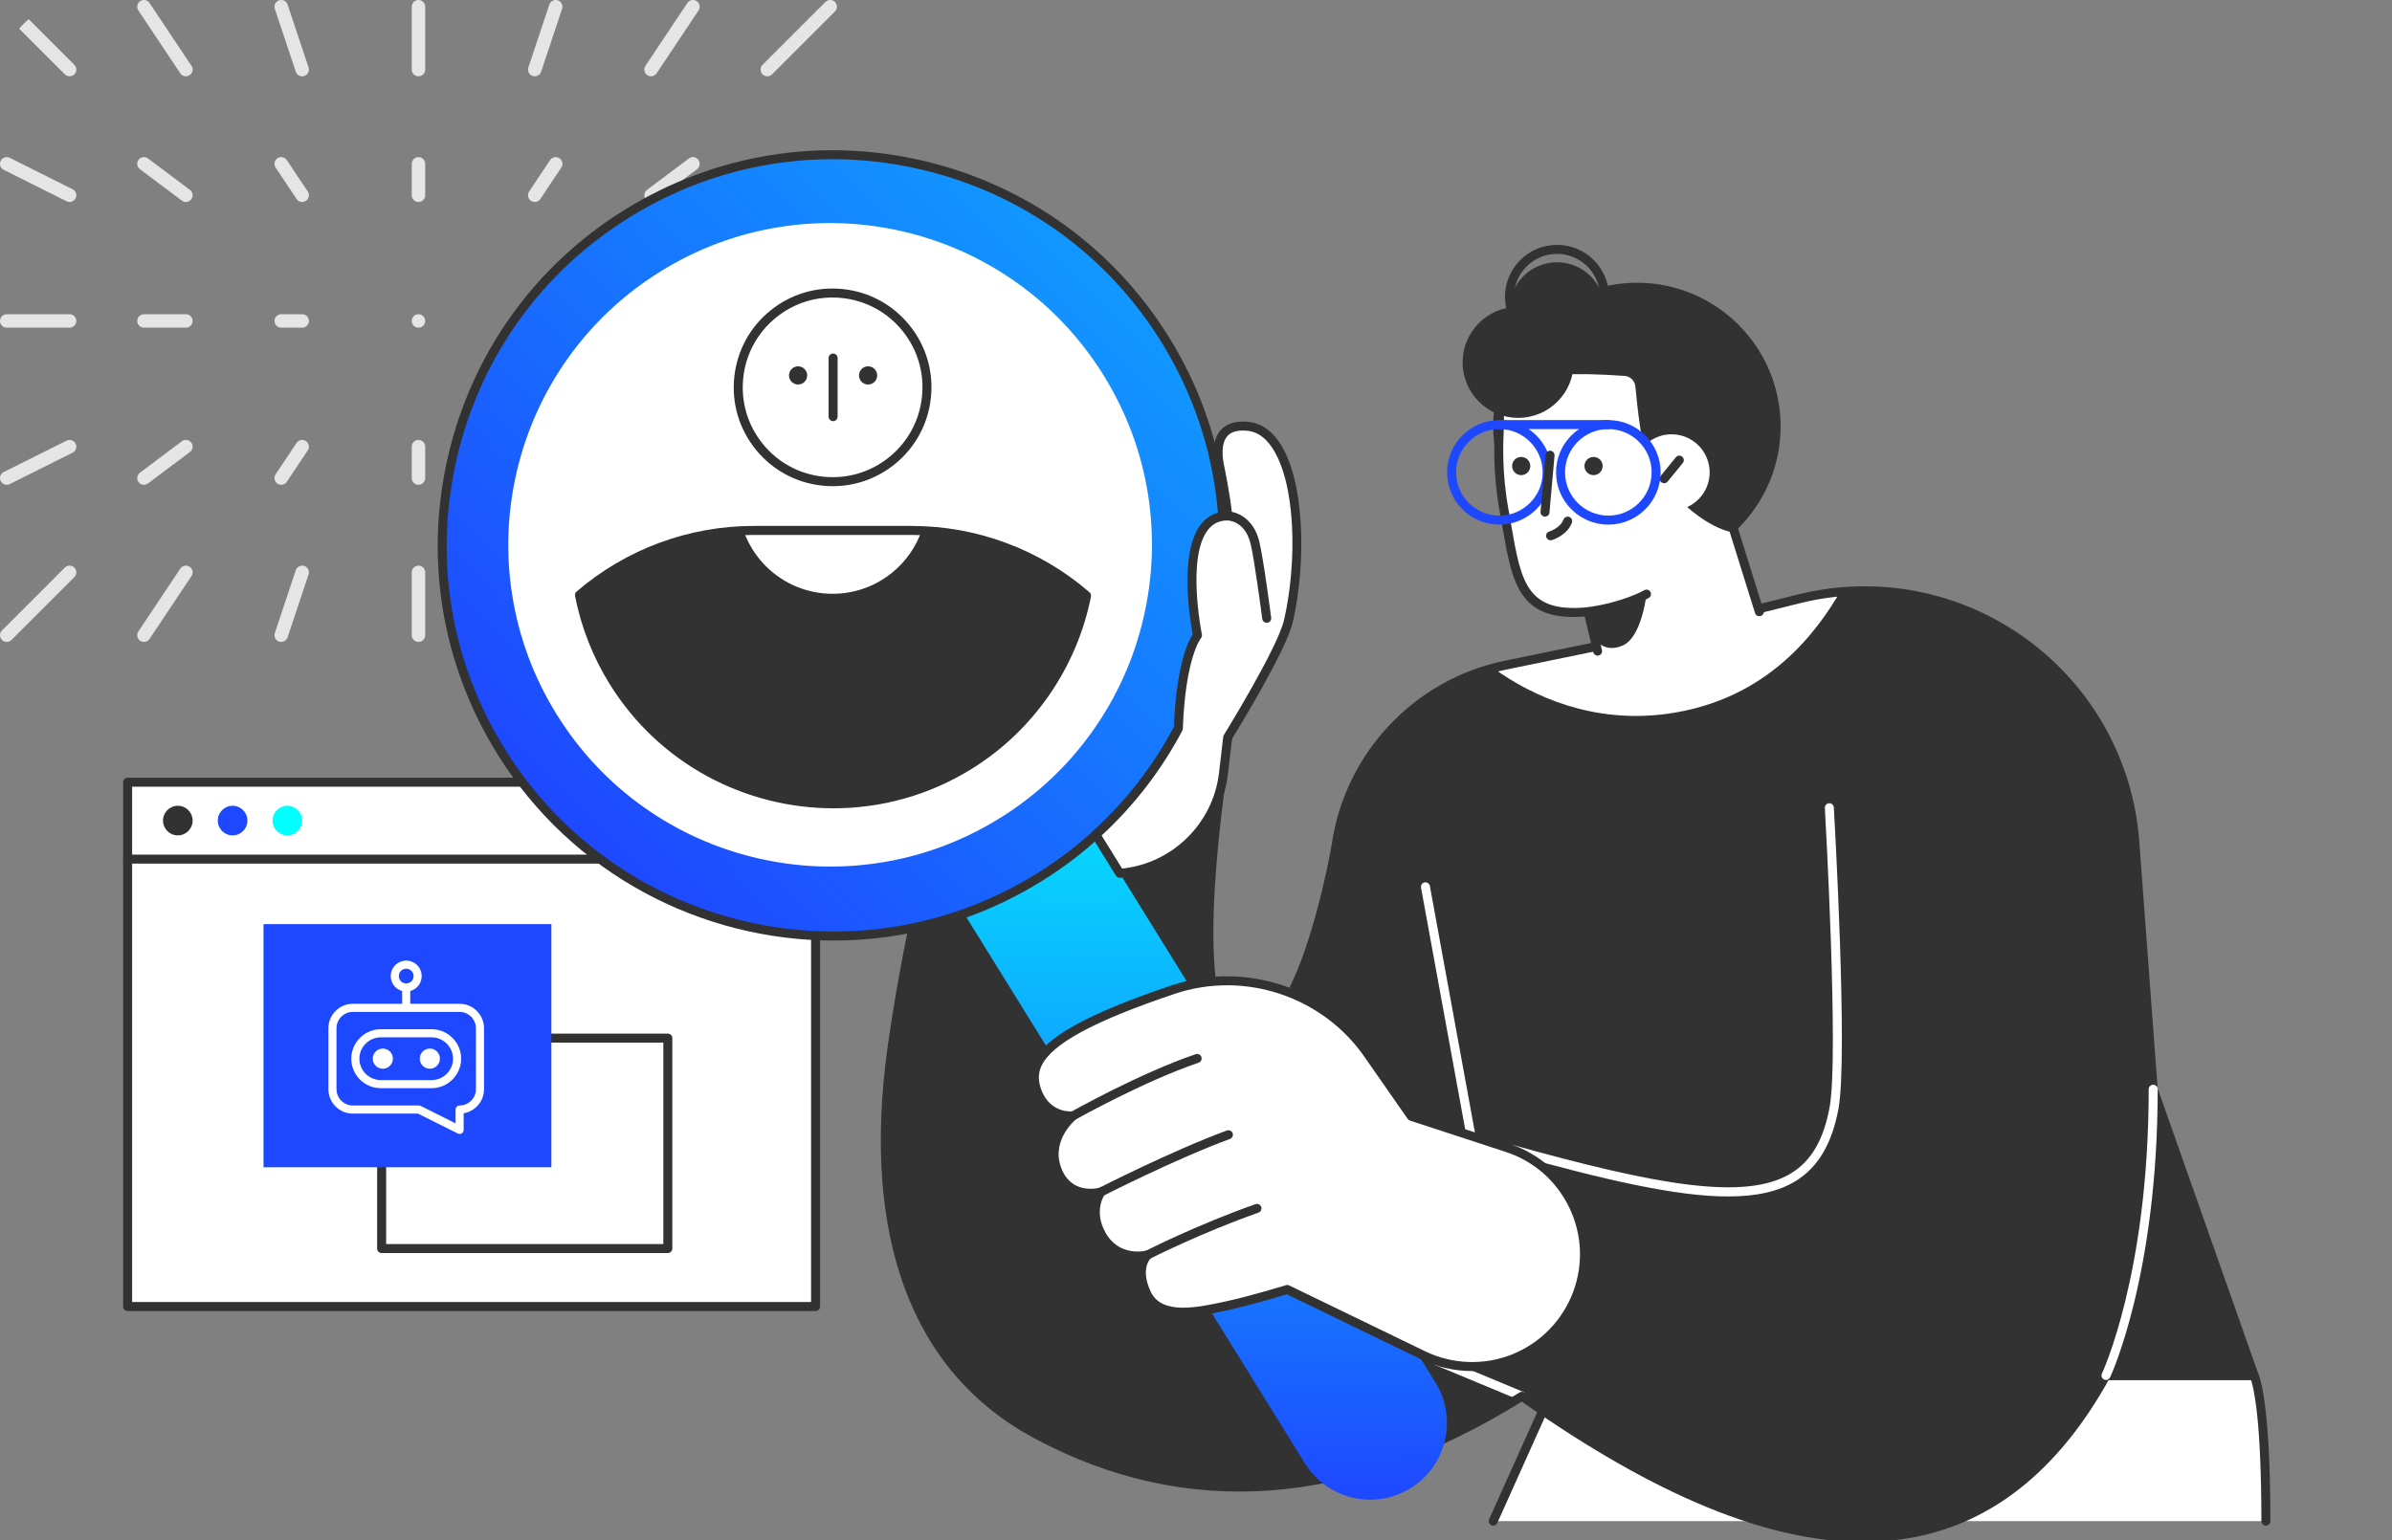
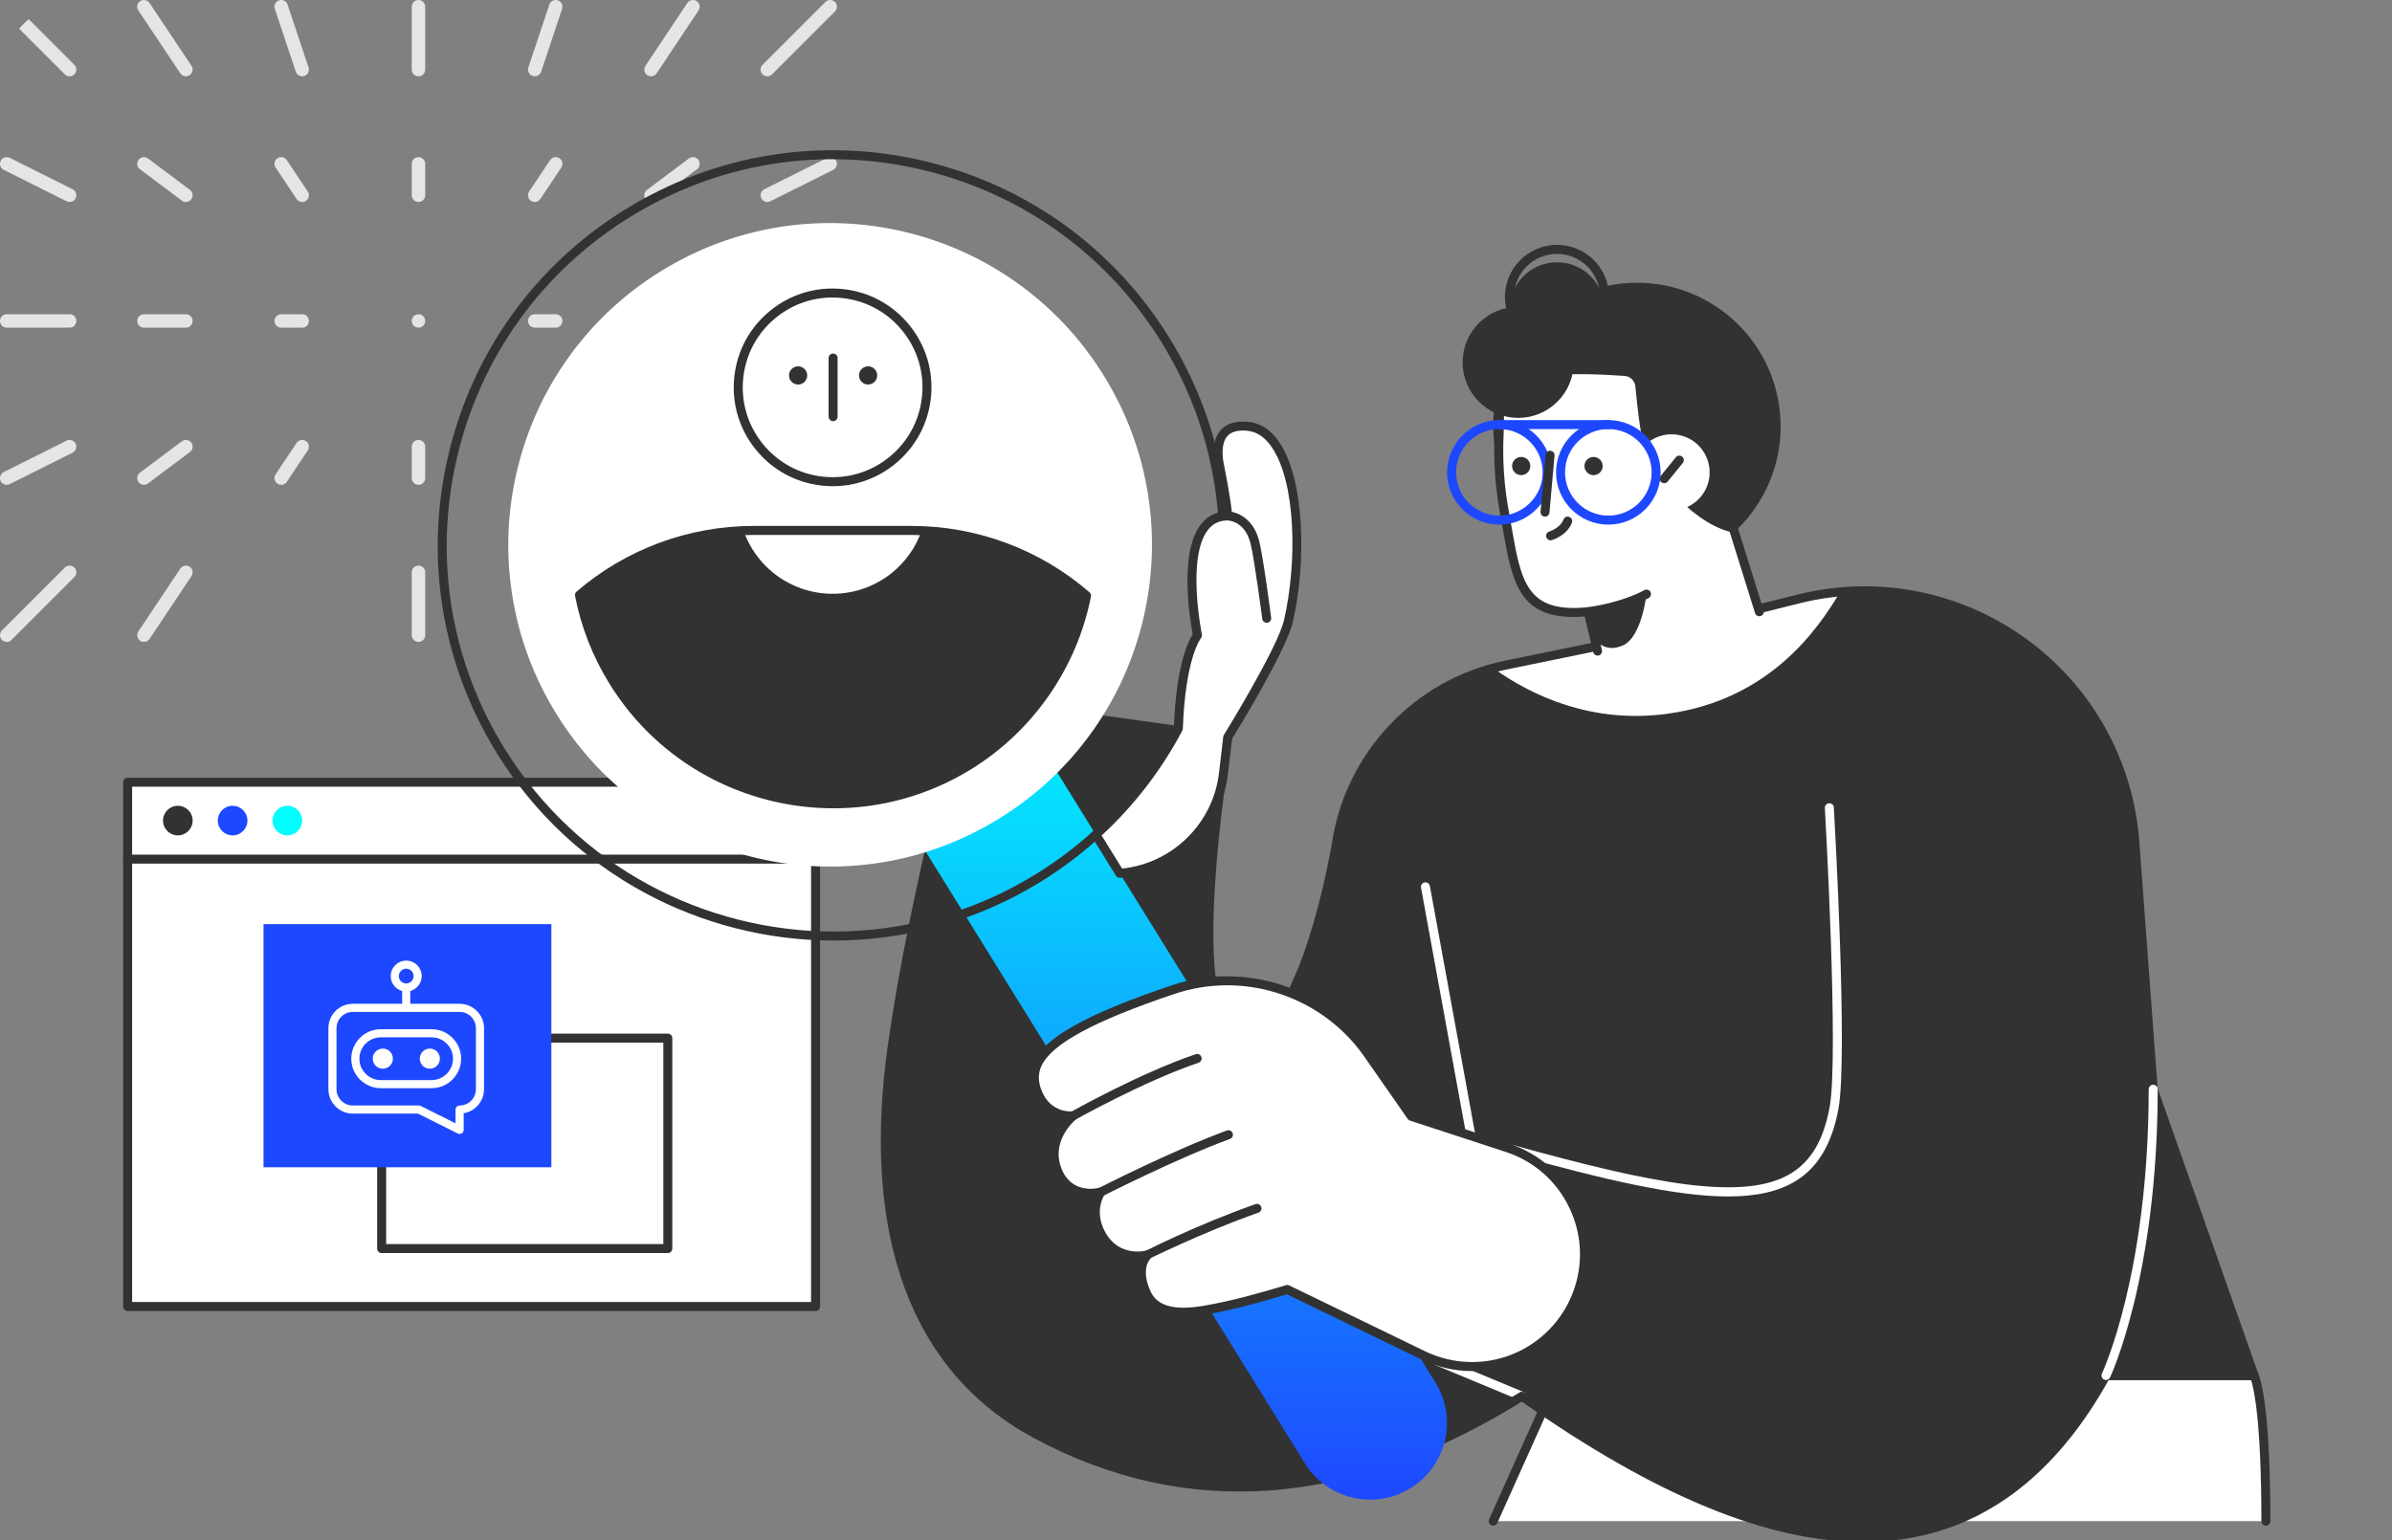
<svg xmlns="http://www.w3.org/2000/svg" width="590" height="380" viewBox="0 0 590 380" fill="none">
  <rect x="0" y="0" width="590" height="380" fill="#808080" stroke="none" />
  <g clip-path="url(#clip0_36_154)">
    <path d="M17.164 17.165L1.659 1.659" stroke="#E6E5E5" stroke-width="3.319" stroke-linecap="round" stroke-linejoin="round" />
    <path d="M45.851 17.165L35.51 1.659" stroke="#E6E5E5" stroke-width="3.319" stroke-linecap="round" stroke-linejoin="round" />
    <path d="M74.532 17.165L69.361 1.659" stroke="#E6E5E5" stroke-width="3.319" stroke-linecap="round" stroke-linejoin="round" />
    <path d="M103.219 17.165V1.659" stroke="#E6E5E5" stroke-width="3.319" stroke-linecap="round" stroke-linejoin="round" />
    <path d="M131.899 17.165L137.07 1.659" stroke="#E6E5E5" stroke-width="3.319" stroke-linecap="round" stroke-linejoin="round" />
    <path d="M160.586 17.165L170.92 1.659" stroke="#E6E5E5" stroke-width="3.319" stroke-linecap="round" stroke-linejoin="round" />
    <path d="M189.266 17.165L204.771 1.659" stroke="#E6E5E5" stroke-width="3.319" stroke-linecap="round" stroke-linejoin="round" />
    <path d="M17.164 48.174L1.659 40.422" stroke="#E6E5E5" stroke-width="3.319" stroke-linecap="round" stroke-linejoin="round" />
    <path d="M45.851 48.174L35.51 40.422" stroke="#E6E5E5" stroke-width="3.319" stroke-linecap="round" stroke-linejoin="round" />
    <path d="M74.532 48.174L69.361 40.422" stroke="#E6E5E5" stroke-width="3.319" stroke-linecap="round" stroke-linejoin="round" />
    <path d="M103.219 48.174V40.422" stroke="#E6E5E5" stroke-width="3.319" stroke-linecap="round" stroke-linejoin="round" />
    <path d="M131.899 48.174L137.07 40.422" stroke="#E6E5E5" stroke-width="3.319" stroke-linecap="round" stroke-linejoin="round" />
    <path d="M160.586 48.174L170.92 40.422" stroke="#E6E5E5" stroke-width="3.319" stroke-linecap="round" stroke-linejoin="round" />
    <path d="M189.266 48.174L204.771 40.422" stroke="#E6E5E5" stroke-width="3.319" stroke-linecap="round" stroke-linejoin="round" />
    <path d="M17.164 79.185H1.659" stroke="#E6E5E5" stroke-width="3.319" stroke-linecap="round" stroke-linejoin="round" />
    <path d="M45.851 79.185H35.51" stroke="#E6E5E5" stroke-width="3.319" stroke-linecap="round" stroke-linejoin="round" />
    <path d="M74.532 79.185H69.361" stroke="#E6E5E5" stroke-width="3.319" stroke-linecap="round" stroke-linejoin="round" />
    <circle cx="103.219" cy="79.185" r="1.659" fill="#E6E5E5" />
    <path d="M131.899 79.185H137.07" stroke="#E6E5E5" stroke-width="3.319" stroke-linecap="round" stroke-linejoin="round" />
    <path d="M160.586 79.185H170.92" stroke="#E6E5E5" stroke-width="3.319" stroke-linecap="round" stroke-linejoin="round" />
    <path d="M189.266 79.185H204.771" stroke="#E6E5E5" stroke-width="3.319" stroke-linecap="round" stroke-linejoin="round" />
    <path d="M17.164 110.201L1.659 117.954" stroke="#E6E5E5" stroke-width="3.319" stroke-linecap="round" stroke-linejoin="round" />
    <path d="M45.851 110.201L35.51 117.954" stroke="#E6E5E5" stroke-width="3.319" stroke-linecap="round" stroke-linejoin="round" />
    <path d="M74.532 110.201L69.361 117.954" stroke="#E6E5E5" stroke-width="3.319" stroke-linecap="round" stroke-linejoin="round" />
    <path d="M103.219 110.201V117.954" stroke="#E6E5E5" stroke-width="3.319" stroke-linecap="round" stroke-linejoin="round" />
    <path d="M131.899 110.201L137.07 117.954" stroke="#E6E5E5" stroke-width="3.319" stroke-linecap="round" stroke-linejoin="round" />
    <path d="M160.586 110.201L170.92 117.954" stroke="#E6E5E5" stroke-width="3.319" stroke-linecap="round" stroke-linejoin="round" />
    <path d="M189.266 110.201L204.771 117.954" stroke="#E6E5E5" stroke-width="3.319" stroke-linecap="round" stroke-linejoin="round" />
    <path d="M17.164 141.211L1.659 156.716" stroke="#E6E5E5" stroke-width="3.319" stroke-linecap="round" stroke-linejoin="round" />
    <path d="M45.851 141.211L35.51 156.716" stroke="#E6E5E5" stroke-width="3.319" stroke-linecap="round" stroke-linejoin="round" />
-     <path d="M74.532 141.211L69.361 156.716" stroke="#E6E5E5" stroke-width="3.319" stroke-linecap="round" stroke-linejoin="round" />
    <path d="M103.219 141.211V156.716" stroke="#E6E5E5" stroke-width="3.319" stroke-linecap="round" stroke-linejoin="round" />
    <path d="M131.899 141.211L137.07 156.716" stroke="#E6E5E5" stroke-width="3.319" stroke-linecap="round" stroke-linejoin="round" />
-     <path d="M160.586 141.211L170.92 156.716" stroke="#E6E5E5" stroke-width="3.319" stroke-linecap="round" stroke-linejoin="round" />
    <path d="M189.266 141.211L204.771 156.716" stroke="#E6E5E5" stroke-width="3.319" stroke-linecap="round" stroke-linejoin="round" />
    <g clip-path="url(#clip1_36_154)">
      <path d="M555.99 339.369H384.445L368.308 375.305H558.89C558.89 344.489 555.99 339.369 555.99 339.369Z" fill="white" />
      <path d="M368.306 376.414C368.729 376.414 369.131 376.169 369.317 375.759L385.16 340.479H555.239C555.892 342.453 557.781 350.317 557.781 375.305C557.781 375.919 558.276 376.414 558.89 376.414C559.505 376.414 560 375.919 560 375.305C560 344.548 557.079 339.041 556.955 338.822C556.757 338.474 556.39 338.26 555.99 338.26H384.445C384.009 338.26 383.612 338.515 383.434 338.915L367.297 374.851C367.046 375.41 367.297 376.066 367.854 376.319C368.001 376.386 368.156 376.417 368.308 376.417L368.306 376.414Z" fill="#323232" />
      <path d="M220.079 258.096C225.36 220.405 238.357 172.928 238.357 172.928L302.815 181.926C302.815 181.926 290.572 252.842 305.932 255.469C321.293 258.096 329.57 208.539 329.57 208.539C332.651 187.001 348.881 168.722 371.402 164.096L409.624 156.249L443.681 147.757C483.918 137.725 523.494 166.346 526.567 207.7L531.103 268.75L555.99 339.369H519.459C481.789 407.956 416.485 373.53 375.404 344.489C326.381 375.148 286.797 370.611 255.57 353.842C224.313 337.055 213.891 302.234 220.079 258.098V258.096Z" fill="#323232" />
      <path d="M371.399 164.096L409.621 156.249L443.678 147.757C447.097 146.906 450.511 146.338 453.896 146.029C448.514 155.083 436.57 172.714 411.069 176.135C392.989 178.561 378.111 171.917 368.308 164.836C369.327 164.563 370.354 164.31 371.399 164.096Z" fill="white" />
      <path d="M375.407 345.598C375.84 345.598 376.253 345.34 376.431 344.914C376.666 344.349 376.397 343.699 375.832 343.464L354.924 334.771C354.359 334.534 353.709 334.802 353.474 335.37C353.239 335.935 353.508 336.585 354.073 336.82L374.981 345.513C375.12 345.572 375.265 345.598 375.407 345.598Z" fill="white" />
      <path d="M459.516 380.45C464.666 380.45 469.61 379.9 474.363 378.804C492.964 374.515 508.353 361.622 520.114 340.479H555.99C556.351 340.479 556.687 340.306 556.896 340.012C557.102 339.718 557.154 339.341 557.035 339.003L532.195 268.525L527.669 207.625C526.18 187.587 515.988 169.341 499.707 157.565C483.425 145.791 462.907 141.823 443.41 146.687L409.353 155.178L371.177 163.015C348.894 167.589 331.756 185.768 328.494 208.27C328.487 208.299 328.482 208.33 328.474 208.361C328.412 208.727 322.214 245.145 311.088 253.051C309.429 254.233 307.801 254.664 306.118 254.38C304.957 254.181 303.966 253.479 303.089 252.238C294.122 239.551 303.809 182.692 303.907 182.119C303.958 181.822 303.886 181.518 303.708 181.275C303.533 181.033 303.264 180.873 302.965 180.831L238.507 171.834C237.963 171.762 237.434 172.1 237.284 172.639C237.155 173.114 224.21 220.619 218.979 257.946C212.371 305.103 224.842 338.6 255.044 354.823C292.678 375.031 333.157 372.002 375.368 345.823C408.323 369.024 436.033 380.455 459.516 380.455V380.45ZM554.421 338.26H519.459C519.053 338.26 518.682 338.479 518.486 338.835C507.001 359.743 491.989 372.464 473.862 376.641C447.964 382.615 415.961 371.801 376.046 343.58C375.68 343.322 375.192 343.309 374.818 343.547C333.1 369.633 293.157 372.766 256.097 352.862C226.785 337.119 214.712 304.404 221.178 258.248C225.982 223.966 237.328 181.028 239.173 174.161L301.53 182.865C300.145 191.258 292.404 240.96 301.275 253.51C302.493 255.234 303.997 256.261 305.741 256.56C307.999 256.947 310.234 256.372 312.373 254.855C324.031 246.567 330.182 211.539 330.641 208.835C330.654 208.789 330.664 208.742 330.67 208.693C333.758 187.063 350.215 169.576 371.621 165.182L409.843 157.335L443.944 148.833C462.808 144.132 482.653 147.966 498.406 159.358C514.156 170.748 524.015 188.399 525.455 207.783L529.994 268.832C530.002 268.93 530.02 269.026 530.053 269.118L554.421 338.26Z" fill="#323232" />
      <path d="M426.248 295.2C433.231 295.2 438.765 293.987 443.051 291.309C448.483 287.918 451.889 282.118 453.468 273.575C455.829 260.8 452.472 201.734 452.327 199.226C452.291 198.615 451.757 198.145 451.156 198.184C450.544 198.22 450.077 198.744 450.113 199.355C450.147 199.967 453.599 260.66 451.287 273.175C449.806 281.179 446.818 286.344 441.877 289.428C430.555 296.493 408.148 292.248 373.265 282.523C372.669 282.355 372.065 282.704 371.9 283.295C371.735 283.885 372.081 284.497 372.671 284.662C396.106 291.193 413.569 295.203 426.251 295.203L426.248 295.2Z" fill="white" />
      <path d="M362.817 281.346C362.884 281.346 362.952 281.341 363.019 281.328C363.62 281.217 364.02 280.64 363.911 280.038L352.687 218.602C352.576 217.998 351.983 217.601 351.394 217.709C350.793 217.82 350.393 218.398 350.502 218.999L361.726 280.436C361.824 280.97 362.291 281.346 362.817 281.346Z" fill="white" />
      <path d="M201.163 322.355H31.483L31.483 192.997L201.163 192.997L201.163 322.355Z" fill="white" />
      <path d="M31.483 323.464H201.163C201.777 323.464 202.272 322.969 202.272 322.355V192.997C202.272 192.383 201.777 191.888 201.163 191.888H31.483C30.869 191.888 30.374 192.383 30.374 192.997V322.355C30.374 322.969 30.869 323.464 31.483 323.464ZM200.053 321.245H32.59V194.107H200.053V321.245Z" fill="#323232" />
      <path d="M31.483 213.083H201.163C201.777 213.083 202.272 212.587 202.272 211.973C202.272 211.359 201.777 210.864 201.163 210.864H31.483C30.869 210.864 30.374 211.359 30.374 211.973C30.374 212.587 30.869 213.083 31.483 213.083Z" fill="#323232" />
      <path d="M47.517 202.459C47.517 204.477 45.881 206.113 43.863 206.113C41.846 206.113 40.21 204.477 40.21 202.459C40.21 200.442 41.846 198.806 43.863 198.806C45.881 198.806 47.517 200.442 47.517 202.459Z" fill="#323232" />
      <path d="M74.53 202.459C74.53 204.477 72.894 206.113 70.876 206.113C68.859 206.113 67.223 204.477 67.223 202.459C67.223 200.442 68.859 198.806 70.876 198.806C72.894 198.806 74.53 200.442 74.53 202.459Z" fill="#00FFFE" />
      <path d="M61.025 202.459C61.025 204.477 59.389 206.113 57.371 206.113C55.353 206.113 53.717 204.477 53.717 202.459C53.717 200.442 55.353 198.806 57.371 198.806C59.389 198.806 61.025 200.442 61.025 202.459Z" fill="#1E48FF" />
      <path d="M439.023 101.681C440.969 121.16 426.754 138.528 407.276 140.471C387.797 142.416 370.429 128.201 368.486 108.723C366.541 89.244 380.755 71.876 400.234 69.933C419.713 67.988 437.08 82.203 439.023 101.681Z" fill="#323232" />
      <path d="M427.484 130.248C417.468 128.103 407.699 114.317 407.443 113.602C405.944 109.409 404.93 100.198 404.468 95.236C404.288 93.295 402.732 91.773 400.786 91.634C394.09 91.154 379.416 90.47 374.465 93.215C370.814 95.241 369.678 100.592 369.849 104.058C369.936 105.838 368.902 114.474 370.971 125.869C373.951 142.269 374.183 152.673 391.714 150.921L395.298 165.858L436.164 158.045L427.482 130.245L427.484 130.248Z" fill="white" />
      <path d="M394.052 161.763C394.137 161.763 394.225 161.753 394.312 161.732C394.908 161.59 395.275 160.992 395.133 160.396L392.798 150.666C392.666 150.126 392.145 149.765 391.608 149.822C376.529 151.323 375.182 143.59 372.749 129.546C372.532 128.297 372.308 127.007 372.068 125.675C370.439 116.712 370.757 109.476 370.912 106.001C370.953 105.064 370.979 104.388 370.961 104.006C370.816 101.044 371.776 95.984 375.009 94.191C378.296 92.367 387.913 91.825 400.714 92.746C402.123 92.847 403.24 93.941 403.372 95.344C403.846 100.461 404.871 109.688 406.403 113.982C406.667 114.714 416.291 128.506 426.62 131.187L432.89 151.259C433.073 151.845 433.69 152.167 434.281 151.987C434.867 151.803 435.192 151.182 435.008 150.596L428.55 129.92C428.429 129.538 428.114 129.249 427.724 129.167C418.469 127.185 409.02 114.237 408.463 113.156C407.043 109.169 406.047 100.151 405.58 95.138C405.348 92.648 403.369 90.713 400.874 90.532C392.989 89.967 379.006 89.438 373.933 92.251C370.078 94.389 368.54 99.901 368.747 104.115C368.762 104.455 368.734 105.062 368.698 105.903C368.54 109.458 368.215 116.861 369.887 126.07C370.13 127.397 370.352 128.681 370.568 129.923C373.004 143.99 374.638 153.364 390.87 152.116L392.981 160.914C393.105 161.423 393.559 161.766 394.059 161.766L394.052 161.763Z" fill="#323232" />
      <path d="M391.716 152.033C391.768 152.033 391.82 152.03 391.871 152.023C401.215 150.727 406.463 147.662 406.682 147.533C407.209 147.221 407.381 146.542 407.072 146.013C406.757 145.487 406.076 145.314 405.552 145.624C405.503 145.652 400.43 148.596 391.567 149.824C390.96 149.909 390.537 150.469 390.622 151.076C390.7 151.63 391.175 152.033 391.719 152.033H391.716Z" fill="#323232" />
      <path d="M393.306 157.547C393.306 157.547 395.553 161.337 400.28 159.252C405 157.173 406.112 146.578 406.112 146.578L391.716 150.923L393.306 157.547Z" fill="#323232" />
      <path d="M421.679 117.129C421.356 122.305 416.897 126.238 411.721 125.915C406.545 125.593 402.613 121.134 402.936 115.958C403.258 110.782 407.717 106.85 412.893 107.172C418.069 107.495 422.001 111.953 421.679 117.129Z" fill="white" />
      <path d="M410.48 119.224C410.8 119.224 411.12 119.085 411.342 118.814L415.073 114.224C415.46 113.749 415.388 113.05 414.913 112.663C414.438 112.278 413.739 112.348 413.352 112.825L409.621 117.416C409.234 117.89 409.306 118.59 409.781 118.977C409.987 119.144 410.235 119.224 410.48 119.224Z" fill="#323232" />
      <path d="M390.813 114.983C390.813 116.221 391.817 117.228 393.058 117.228C394.299 117.228 395.303 116.224 395.303 114.983C395.303 113.742 394.299 112.74 393.058 112.74C391.817 112.74 390.813 113.744 390.813 114.983Z" fill="#323232" />
      <path d="M372.968 114.983C372.968 116.221 373.972 117.228 375.213 117.228C376.454 117.228 377.458 116.224 377.458 114.983C377.458 113.742 376.454 112.74 375.213 112.74C373.972 112.74 372.968 113.744 372.968 114.983Z" fill="#323232" />
      <path d="M388.101 88.042C388.852 95.571 383.359 102.285 375.827 103.039C368.298 103.79 361.584 98.296 360.83 90.764C360.08 83.235 365.573 76.521 373.105 75.768C380.634 75.017 387.348 80.51 388.101 88.042Z" fill="#323232" />
      <path d="M395.711 75.269C396.353 81.712 391.652 87.459 385.209 88.101C378.766 88.744 373.02 84.042 372.377 77.6C371.735 71.156 376.436 65.41 382.879 64.768C389.322 64.125 395.068 68.826 395.711 75.269Z" fill="#323232" />
      <path d="M384.035 86.086C384.458 86.086 384.889 86.065 385.32 86.022C392.362 85.32 397.52 79.019 396.818 71.977C396.113 64.936 389.83 59.765 382.768 60.479C375.726 61.181 370.568 67.482 371.27 74.524C371.931 81.135 377.525 86.086 384.032 86.086H384.035ZM394.609 72.196C395.19 78.023 390.924 83.232 385.101 83.815C379.282 84.388 374.065 80.131 373.482 74.305C372.898 68.481 377.166 63.269 382.99 62.688C388.811 62.113 394.026 66.373 394.609 72.196Z" fill="#323232" />
      <path d="M347.934 367.167C339.045 372.676 327.375 369.935 321.866 361.046L205.946 174.007C200.438 165.118 203.178 153.447 212.067 147.938C220.956 142.429 232.627 145.169 238.135 154.058L354.055 341.098C359.564 349.987 356.823 361.658 347.934 367.167Z" fill="url(#paint0_linear_36_154)" />
-       <path d="M137.338 202.745C99.699 165.106 99.699 104.081 137.338 66.442C174.977 28.802 236.003 28.802 273.642 66.442C311.281 104.081 311.281 165.106 273.642 202.745C236.003 240.385 174.977 240.385 137.338 202.745Z" fill="url(#paint1_linear_36_154)" />
      <path d="M205.65 232.06C223.17 232.06 240.894 227.349 256.85 217.461C302.542 189.143 316.677 128.932 288.361 83.237C274.641 61.101 253.124 45.635 227.773 39.682C202.419 33.732 176.271 38.01 154.134 51.727C131.998 65.444 116.532 86.963 110.579 112.315C104.629 137.666 108.905 163.817 122.624 185.951C141.055 215.689 172.996 232.06 205.65 232.06ZM287.414 83.821L286.469 84.404C314.143 129.055 300.331 187.899 255.676 215.572C240.086 225.233 222.762 229.839 205.645 229.839C173.732 229.839 142.52 213.844 124.51 184.779C111.106 163.149 106.923 137.591 112.739 112.818C118.555 88.042 133.67 67.015 155.303 53.611C176.931 40.206 202.491 36.023 227.265 41.842C252.038 47.658 273.067 62.773 286.472 84.404L287.416 83.821H287.414Z" fill="#323232" />
      <path d="M282.023 152.559C284.379 142.525 284.771 132.294 283.192 122.156C281.556 111.657 277.864 101.717 272.218 92.609C266.575 83.501 259.314 75.773 250.642 69.634C242.264 63.707 232.928 59.507 222.894 57.151C212.859 54.795 202.628 54.403 192.49 55.984C181.991 57.62 172.052 61.313 162.943 66.958C153.835 72.604 146.107 79.862 139.969 88.535C134.042 96.913 129.841 106.248 127.485 116.283C125.129 126.318 124.737 136.549 126.316 146.687C127.952 157.186 131.645 167.125 137.29 176.233C142.936 185.342 150.194 193.07 158.867 199.208C167.242 205.135 176.58 209.336 186.615 211.692C196.65 214.047 206.88 214.44 217.018 212.861C227.518 211.225 237.457 207.532 246.565 201.887C255.674 196.241 263.402 188.983 269.54 180.31C275.467 171.935 279.668 162.597 282.023 152.562V152.559Z" fill="white" />
      <path d="M205.412 119.955C210.975 119.955 216.329 118.066 220.713 114.515C225.773 110.415 228.934 104.592 229.615 98.115C230.294 91.639 228.41 85.283 224.31 80.223C220.21 75.163 214.387 72 207.91 71.322C201.418 70.64 195.076 72.526 190.016 76.624C184.956 80.721 181.795 86.548 181.114 93.024C180.433 99.501 182.316 105.856 186.416 110.916C190.516 115.976 196.34 119.139 202.817 119.818C203.684 119.908 204.551 119.955 205.41 119.955H205.412ZM205.325 73.404C206.106 73.404 206.893 73.445 207.68 73.528C213.569 74.144 218.863 77.019 222.589 81.619C226.315 86.22 228.029 91.995 227.412 97.883C226.795 103.771 223.921 109.066 219.32 112.792C214.722 116.518 208.945 118.228 203.057 117.612C197.168 116.992 191.874 114.121 188.148 109.52C184.422 104.919 182.708 99.145 183.325 93.257C183.944 87.368 186.819 82.073 191.417 78.348C195.401 75.12 200.267 73.404 205.325 73.404Z" fill="#323232" />
      <path d="M151.306 168.173C147.119 161.415 144.36 154.18 142.923 146.813C154.462 136.881 169.466 130.869 185.887 130.869H224.85C241.358 130.869 256.443 136.943 268.005 146.976C264.687 163.709 254.714 179.079 239.07 188.776C209.146 207.321 169.853 198.096 151.309 168.173H151.306Z" fill="#323232" />
      <path d="M185.887 130.869H224.85C225.68 130.869 226.506 130.895 227.332 130.926C225.954 134.871 223.503 138.494 220.017 141.317C210.028 149.406 195.375 147.868 187.283 137.88C185.549 135.738 184.262 133.383 183.4 130.926C184.226 130.895 185.054 130.869 185.89 130.869H185.887Z" fill="white" />
      <path d="M205.49 103.913C206.104 103.913 206.599 103.418 206.599 102.804V88.333C206.599 87.719 206.104 87.224 205.49 87.224C204.876 87.224 204.38 87.719 204.38 88.333V102.804C204.38 103.418 204.876 103.913 205.49 103.913Z" fill="#323232" />
      <path d="M211.878 92.627C211.878 93.866 212.882 94.872 214.123 94.872C215.364 94.872 216.366 93.868 216.366 92.627C216.366 91.386 215.362 90.382 214.123 90.382C212.885 90.382 211.878 91.386 211.878 92.627Z" fill="#323232" />
      <path d="M195.27 94.214C194.393 93.337 194.393 91.916 195.27 91.039C196.147 90.163 197.568 90.163 198.445 91.039C199.321 91.916 199.321 93.337 198.445 94.214C197.568 95.091 196.147 95.091 195.27 94.214Z" fill="#323232" />
      <path d="M205.596 199.43C217.251 199.43 229.04 196.295 239.655 189.718C254.876 180.285 265.605 164.785 269.094 147.19C269.171 146.8 269.034 146.398 268.732 146.137C256.559 135.576 240.974 129.76 224.85 129.76H185.887C169.861 129.76 154.343 135.517 142.198 145.972C141.896 146.233 141.757 146.635 141.834 147.025C143.341 154.745 146.21 162.057 150.365 168.756C162.626 188.539 183.875 199.43 205.596 199.43ZM266.787 147.391C263.288 164.122 253 178.834 238.484 187.832C209.131 206.025 170.444 196.943 152.251 167.59C148.352 161.301 145.625 154.456 144.138 147.234C155.806 137.392 170.604 131.979 185.885 131.979H224.847C240.22 131.979 255.088 137.449 266.784 147.394L266.787 147.391Z" fill="#323232" />
      <path d="M289.421 244.142C307.173 238.178 326.729 244.712 337.432 260.077L348.125 275.425L371.727 283.148C386.649 288.032 394.532 304.332 389.095 319.06C383.429 334.41 365.759 341.529 351.033 334.392L317.515 318.147C317.515 318.147 308.598 320.882 302.934 322.097C296.047 323.573 286.049 326.027 282.831 319.174C279.745 312.599 283.099 309.608 283.099 309.608C283.099 309.608 275.568 311.652 271.664 304.582C268.335 298.555 271.571 294.088 271.571 294.088C271.571 294.088 264.405 296.165 261.193 289.627C257.175 281.45 264.692 275.306 264.692 275.306C264.692 275.306 258.54 276.013 255.934 269.599C252.742 261.744 258.014 254.695 289.424 244.144L289.421 244.142Z" fill="white" />
      <path d="M264.692 276.413C264.875 276.413 265.063 276.367 265.236 276.269C265.401 276.173 282.042 266.817 295.64 262.198C296.22 262 296.53 261.37 296.331 260.792C296.135 260.211 295.5 259.904 294.925 260.098C281.128 264.784 264.312 274.24 264.145 274.336C263.611 274.638 263.425 275.314 263.724 275.848C263.928 276.209 264.302 276.413 264.692 276.413Z" fill="#323232" />
      <path d="M271.568 295.197C271.738 295.197 271.909 295.159 272.071 295.076C272.247 294.986 289.906 285.965 303.378 281.008C303.951 280.797 304.247 280.159 304.036 279.584C303.824 279.009 303.182 278.714 302.612 278.926C289.013 283.932 271.238 293.009 271.06 293.102C270.515 293.381 270.299 294.049 270.577 294.596C270.773 294.981 271.163 295.2 271.566 295.2L271.568 295.197Z" fill="#323232" />
-       <path d="M283.097 310.718C283.267 310.718 283.437 310.679 283.6 310.597C283.724 310.532 296.132 304.216 310.407 299.189C310.985 298.985 311.289 298.353 311.085 297.775C310.881 297.197 310.252 296.893 309.671 297.097C295.25 302.175 282.715 308.558 282.591 308.62C282.044 308.899 281.83 309.567 282.109 310.114C282.305 310.499 282.694 310.718 283.097 310.718Z" fill="#323232" />
+       <path d="M283.097 310.718C283.724 310.532 296.132 304.216 310.407 299.189C310.985 298.985 311.289 298.353 311.085 297.775C310.881 297.197 310.252 296.893 309.671 297.097C295.25 302.175 282.715 308.558 282.591 308.62C282.044 308.899 281.83 309.567 282.109 310.114C282.305 310.499 282.694 310.718 283.097 310.718Z" fill="#323232" />
      <path d="M369.828 129.44C376.939 129.44 382.724 123.655 382.724 116.543C382.724 109.432 376.939 103.647 369.828 103.647C362.717 103.647 356.932 109.432 356.932 116.543C356.932 123.655 362.717 129.44 369.828 129.44ZM369.828 105.864C375.716 105.864 380.508 110.655 380.508 116.541C380.508 122.427 375.719 127.218 369.828 127.218C363.937 127.218 359.151 122.427 359.151 116.541C359.151 110.655 363.942 105.864 369.828 105.864Z" fill="#1E48FF" />
      <path d="M396.707 129.44C403.818 129.44 409.603 123.655 409.603 116.544C409.603 109.432 403.818 103.647 396.707 103.647C389.596 103.647 383.811 109.432 383.811 116.544C383.811 123.655 389.596 129.44 396.707 129.44ZM396.707 105.864C402.595 105.864 407.384 110.656 407.384 116.541C407.384 122.427 402.592 127.218 396.707 127.218C390.821 127.218 386.027 122.427 386.027 116.541C386.027 110.656 390.819 105.864 396.707 105.864Z" fill="#1E48FF" />
      <path d="M369.828 105.864H396.707C397.321 105.864 397.816 105.368 397.816 104.754C397.816 104.14 397.321 103.645 396.707 103.645H369.828C369.214 103.645 368.718 104.14 368.718 104.754C368.718 105.368 369.214 105.864 369.828 105.864Z" fill="#1E48FF" />
      <path d="M381.086 127.466C381.653 127.466 382.139 127.033 382.188 126.455L383.434 112.413C383.488 111.801 383.036 111.265 382.427 111.208C381.824 111.156 381.277 111.605 381.225 112.214L379.979 126.256C379.925 126.868 380.376 127.404 380.985 127.459C381.019 127.461 381.052 127.464 381.086 127.464V127.466Z" fill="#323232" />
      <path d="M363.114 338.273C366.765 338.273 370.421 337.581 373.871 336.193C381.395 333.161 387.322 327.059 390.132 319.45C392.867 312.039 392.48 304.043 389.041 296.934C385.604 289.823 379.576 284.554 372.068 282.097L348.822 274.491L338.343 259.448C327.403 243.749 307.14 237.022 289.068 243.094C268.219 250.097 257.666 255.957 254.845 262.095C253.715 264.554 253.733 267.145 254.902 270.016C256.564 274.106 259.707 275.763 262.24 276.269C260.119 278.859 257.175 283.976 260.194 290.117C262.434 294.674 266.614 295.672 269.646 295.517C268.918 297.584 268.431 301.032 270.688 305.124C273.521 310.256 278.174 311.03 280.955 310.976C280.264 312.749 279.928 315.615 281.825 319.653C285.298 327.046 295.17 324.915 302.379 323.359L303.164 323.188C308.108 322.128 315.58 319.896 317.417 319.341L350.545 335.398C354.498 337.313 358.802 338.278 363.114 338.278V338.273ZM302.655 243.094C315.854 243.094 328.701 249.483 336.522 260.712L347.214 276.06C347.354 276.258 347.552 276.405 347.779 276.48L371.379 284.203C378.307 286.471 383.87 291.332 387.046 297.896C390.22 304.458 390.576 311.838 388.052 318.678C385.459 325.702 379.989 331.334 373.046 334.134C366.102 336.931 358.255 336.663 351.516 333.396L317.995 317.151C317.745 317.029 317.456 317.006 317.185 317.089C317.097 317.117 308.249 319.824 302.699 321.013L301.912 321.184C295.428 322.582 286.554 324.499 283.835 318.704C281.175 313.04 283.737 310.532 283.845 310.429C284.217 310.081 284.307 309.518 284.059 309.074C283.809 308.63 283.301 308.406 282.808 308.54C282.534 308.612 276.055 310.246 272.636 304.048C269.682 298.696 272.44 294.779 272.469 294.741C272.747 294.359 272.75 293.84 272.479 293.453C272.205 293.066 271.718 292.893 271.261 293.025C271.011 293.097 264.945 294.738 262.186 289.136C258.615 281.868 265.117 276.392 265.396 276.165C265.775 275.853 265.904 275.327 265.714 274.875C265.523 274.424 265.045 274.148 264.568 274.207C264.349 274.23 259.209 274.71 256.964 269.183C256.027 266.876 255.996 264.92 256.868 263.024C259.376 257.561 269.832 251.898 289.777 245.199C293.999 243.78 298.349 243.099 302.661 243.099L302.655 243.094Z" fill="#323232" />
      <path d="M290.642 179.748C291.32 161.332 295.366 156.745 295.366 156.745C295.366 156.745 289.29 127.301 302.815 127.301C302.524 123.578 301.272 117.16 300.823 114.985C300.253 112.229 299.175 104.218 307.958 105.203C319.825 106.532 322.284 133.739 317.799 153.23C316.15 160.398 302.818 181.926 302.818 181.926L301.783 190.797C300.207 204.284 289.284 214.432 276.197 215.467L270.299 205.948C278.703 198.331 285.522 189.437 290.647 179.753L290.642 179.748Z" fill="white" />
      <path d="M276.189 216.574C276.218 216.574 276.246 216.574 276.277 216.571C290.082 215.48 301.27 204.694 302.877 190.926L303.886 182.3C305.354 179.918 317.273 160.44 318.878 153.478C322.266 138.757 321.871 118.033 315.348 108.829C313.348 106.008 310.905 104.416 308.079 104.099C304.978 103.756 302.643 104.414 301.143 106.063C298.922 108.501 299.151 112.382 299.735 115.21C300.282 117.842 301.221 122.829 301.6 126.266C299.474 126.532 297.704 127.523 296.326 129.215C290.649 136.185 293.583 153.328 294.187 156.492C293.147 158.084 290.141 163.974 289.542 179.456C284.39 189.132 277.663 197.768 269.548 205.125C269.153 205.484 269.068 206.077 269.349 206.531L275.248 216.052C275.452 216.38 275.81 216.576 276.192 216.576L276.189 216.574ZM306.547 106.228C306.952 106.228 307.38 106.254 307.834 106.305C310.002 106.548 311.919 107.828 313.537 110.111C319.701 118.809 319.992 138.737 316.715 152.98C315.123 159.887 302.003 181.126 301.871 181.34C301.786 181.477 301.732 181.634 301.714 181.797L300.679 190.668C299.219 203.164 289.217 213 276.775 214.298L271.72 206.141C279.786 198.692 286.48 189.991 291.622 180.266C291.7 180.119 291.743 179.954 291.751 179.789C292.399 162.225 296.171 157.513 296.21 157.467C296.427 157.206 296.522 156.85 296.455 156.52C296.414 156.329 292.577 137.328 298.047 130.614C299.255 129.13 300.816 128.408 302.813 128.408C303.122 128.408 303.419 128.279 303.628 128.052C303.84 127.825 303.946 127.52 303.92 127.211C303.579 122.847 301.977 115.083 301.907 114.756C301.515 112.856 301.105 109.394 302.782 107.554C303.587 106.672 304.851 106.225 306.547 106.225V106.228Z" fill="#323232" />
      <path d="M312.44 153.658C312.489 153.658 312.538 153.656 312.584 153.648C313.191 153.568 313.619 153.013 313.542 152.404C313.462 151.795 311.586 137.413 310.577 133.46C309.111 127.709 304.859 126.189 302.815 126.189C302.201 126.189 301.706 126.684 301.706 127.298C301.706 127.912 302.199 128.403 302.808 128.408C302.999 128.413 307.037 128.552 308.428 134.01C309.403 137.834 311.323 152.544 311.343 152.691C311.416 153.248 311.893 153.658 312.442 153.658H312.44Z" fill="#323232" />
      <path d="M94.135 309.162H164.721C165.335 309.162 165.831 308.666 165.831 308.052V256.129C165.831 255.515 165.335 255.02 164.721 255.02H94.135C93.521 255.02 93.025 255.515 93.025 256.129V308.052C93.025 308.666 93.521 309.162 94.135 309.162ZM163.614 306.945H95.245V257.241H163.614V306.945Z" fill="#323232" />
      <path d="M65 228H136V288H65V228Z" fill="#1E48FF" />
      <path fill-rule="evenodd" clip-rule="evenodd" d="M93.919 254.938H106.466C109.917 254.938 112.739 257.761 112.739 261.211C112.739 264.662 109.917 267.485 106.466 267.485H93.919C90.469 267.485 87.646 264.662 87.646 261.211C87.646 257.761 90.469 254.938 93.919 254.938Z" stroke="white" stroke-width="2" stroke-miterlimit="22.926" stroke-linecap="round" stroke-linejoin="round" />
      <path d="M100.193 243.646C101.752 243.646 103.016 242.382 103.016 240.823C103.016 239.264 101.752 238 100.193 238C98.634 238 97.37 239.264 97.37 240.823C97.37 242.382 98.634 243.646 100.193 243.646Z" stroke="white" stroke-width="2" stroke-miterlimit="22.926" stroke-linecap="round" stroke-linejoin="round" />
      <path d="M100.193 244.273V248.037" stroke="white" stroke-width="2" stroke-miterlimit="22.926" stroke-linecap="round" stroke-linejoin="round" />
      <path fill-rule="evenodd" clip-rule="evenodd" d="M87.019 248.665H113.367C116.127 248.665 118.386 250.923 118.386 253.684V268.74C118.386 271.5 116.127 273.758 113.367 273.758V278.777L103.329 273.758H87.019C84.258 273.758 82 271.5 82 268.74V253.684C82 250.923 84.258 248.665 87.019 248.665Z" stroke="white" stroke-width="2" stroke-miterlimit="22.926" stroke-linecap="round" stroke-linejoin="round" />
      <circle cx="94.426" cy="261.196" r="2.485" fill="white" />
      <circle cx="106.024" cy="261.196" r="2.485" fill="white" />
      <path d="M382.461 133.313C382.564 133.313 382.667 133.298 382.773 133.267C382.925 133.223 386.515 132.136 387.717 128.97C387.934 128.398 387.647 127.758 387.072 127.538C386.499 127.322 385.859 127.608 385.642 128.181C384.84 130.297 382.177 131.13 382.149 131.138C381.56 131.311 381.222 131.927 381.395 132.516C381.537 132.998 381.981 133.313 382.461 133.313Z" fill="#323232" />
      <path d="M519.459 340.479C519.871 340.479 520.269 340.246 520.457 339.847C520.576 339.601 532.208 314.777 532.208 268.749C532.208 268.135 531.712 267.64 531.098 267.64C530.484 267.64 529.989 268.135 529.989 268.749C529.989 314.219 518.571 338.647 518.455 338.889C518.192 339.441 518.426 340.105 518.979 340.368C519.133 340.443 519.296 340.476 519.459 340.476V340.479Z" fill="white" />
    </g>
  </g>
  <defs>
    <linearGradient id="paint0_linear_36_154" x1="280.001" y1="370.009" x2="279.892" y2="160" gradientUnits="userSpaceOnUse">
      <stop stop-color="#1E48FF" />
      <stop offset="1" stop-color="#00FFFE" />
    </linearGradient>
    <linearGradient id="paint1_linear_36_154" x1="137.338" y1="202.745" x2="451.517" y2="-107.873" gradientUnits="userSpaceOnUse">
      <stop stop-color="#1E48FF" />
      <stop offset="1" stop-color="#00FFFE" />
    </linearGradient>
    <clipPath id="clip0_36_154">
      <rect width="590" height="380" rx="20" fill="white" />
    </clipPath>
    <clipPath id="clip1_36_154">
      <rect width="529.626" height="380.45" fill="white" transform="matrix(-1 0 0 1 560 0)" />
    </clipPath>
  </defs>
</svg>